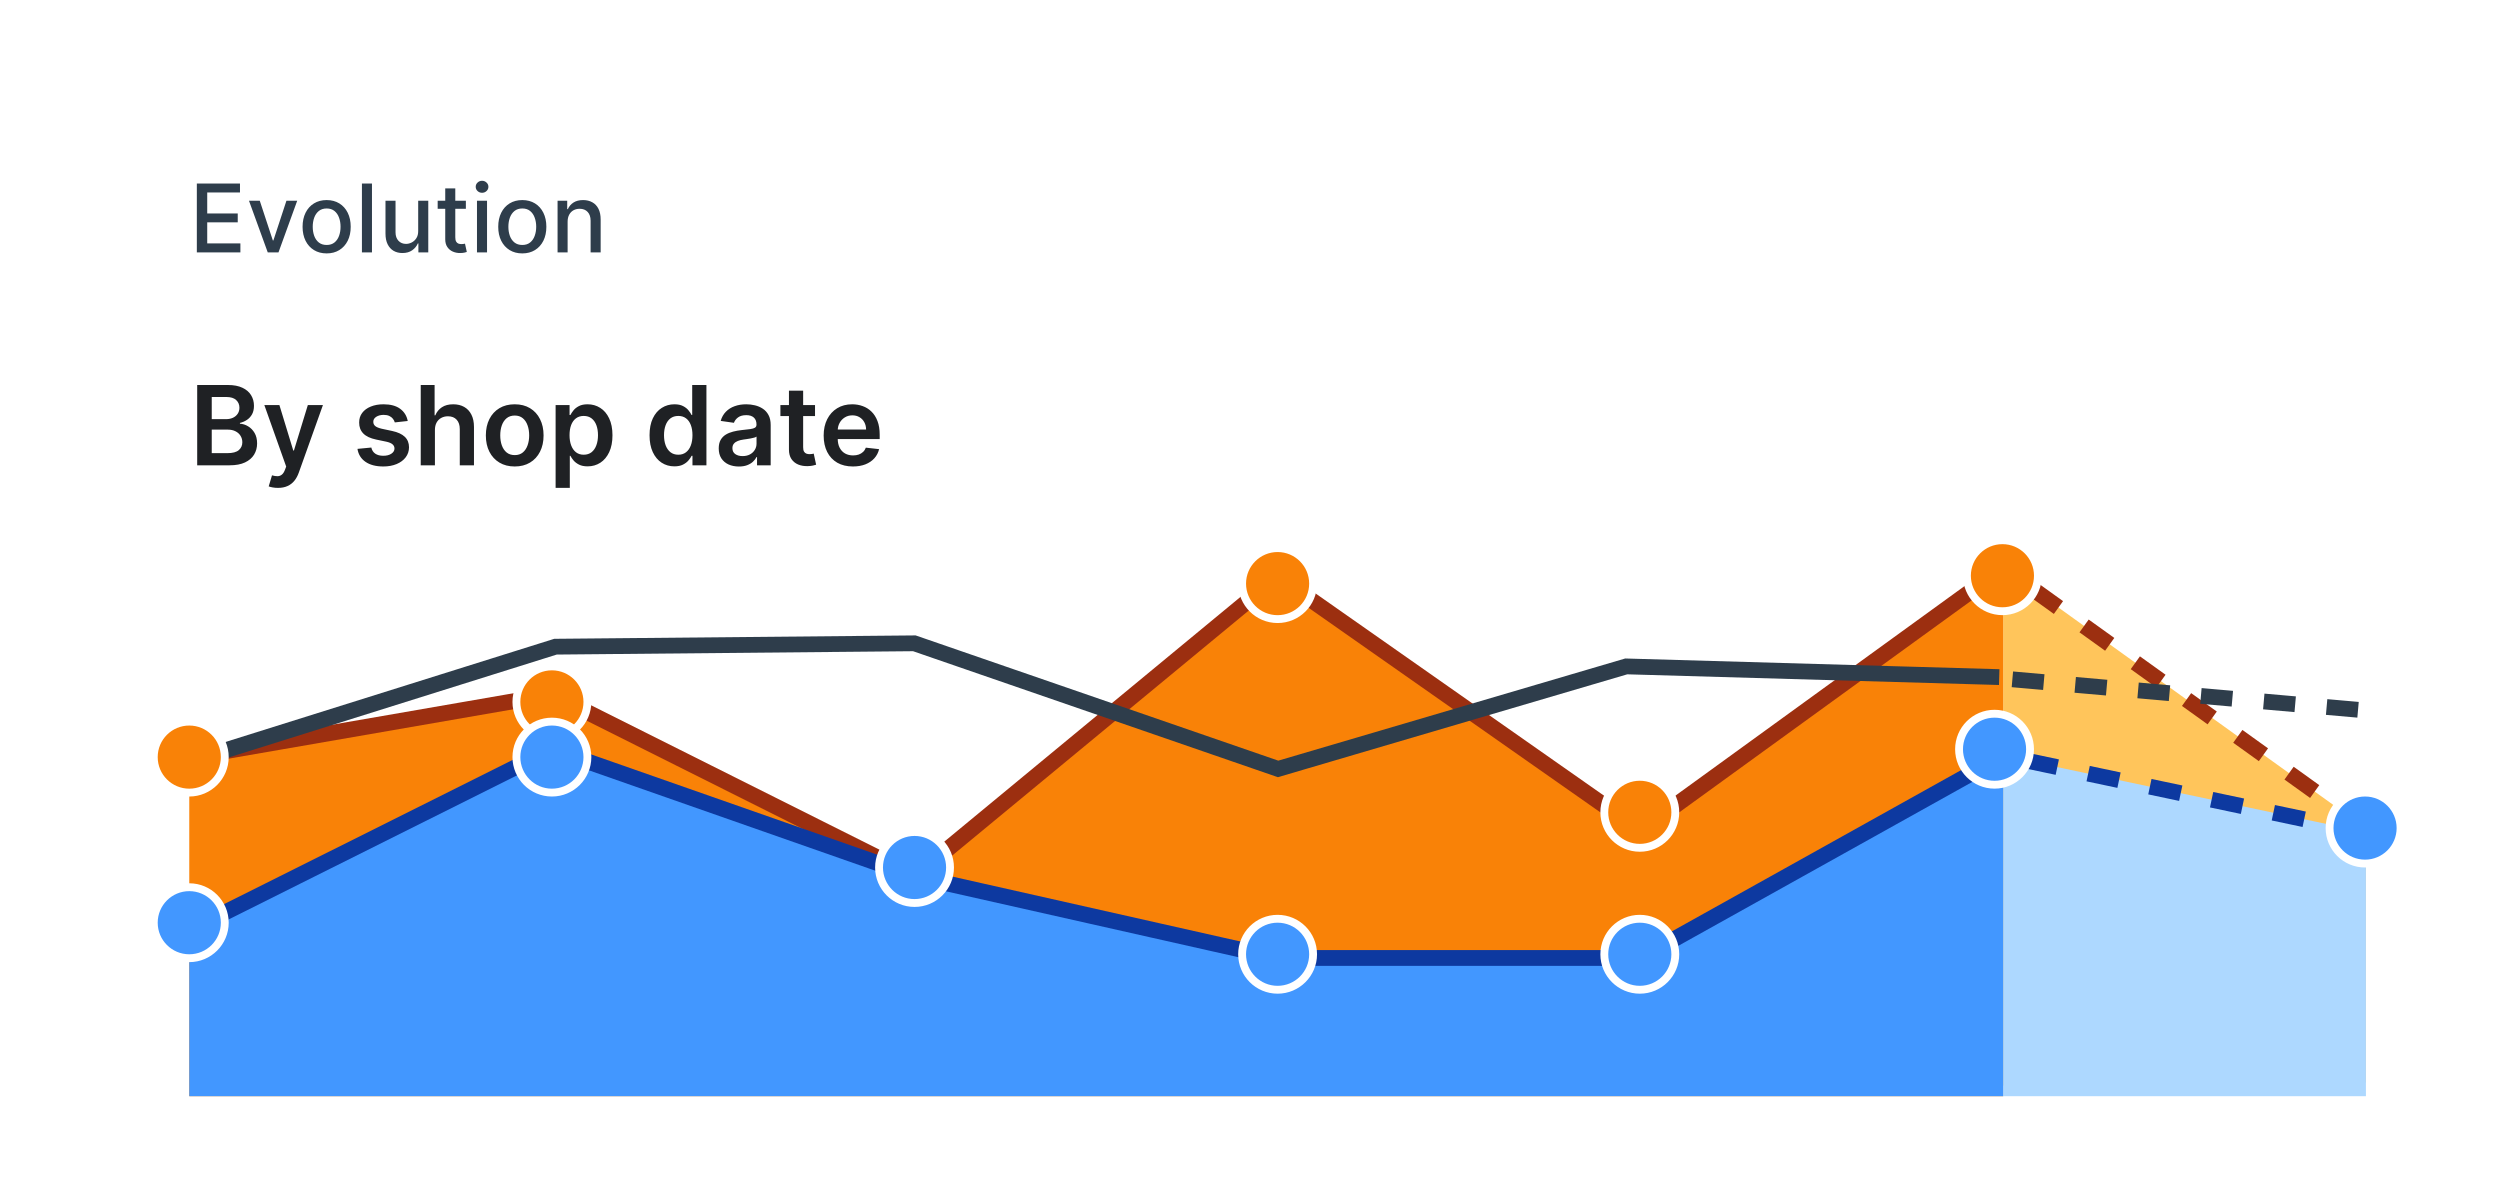
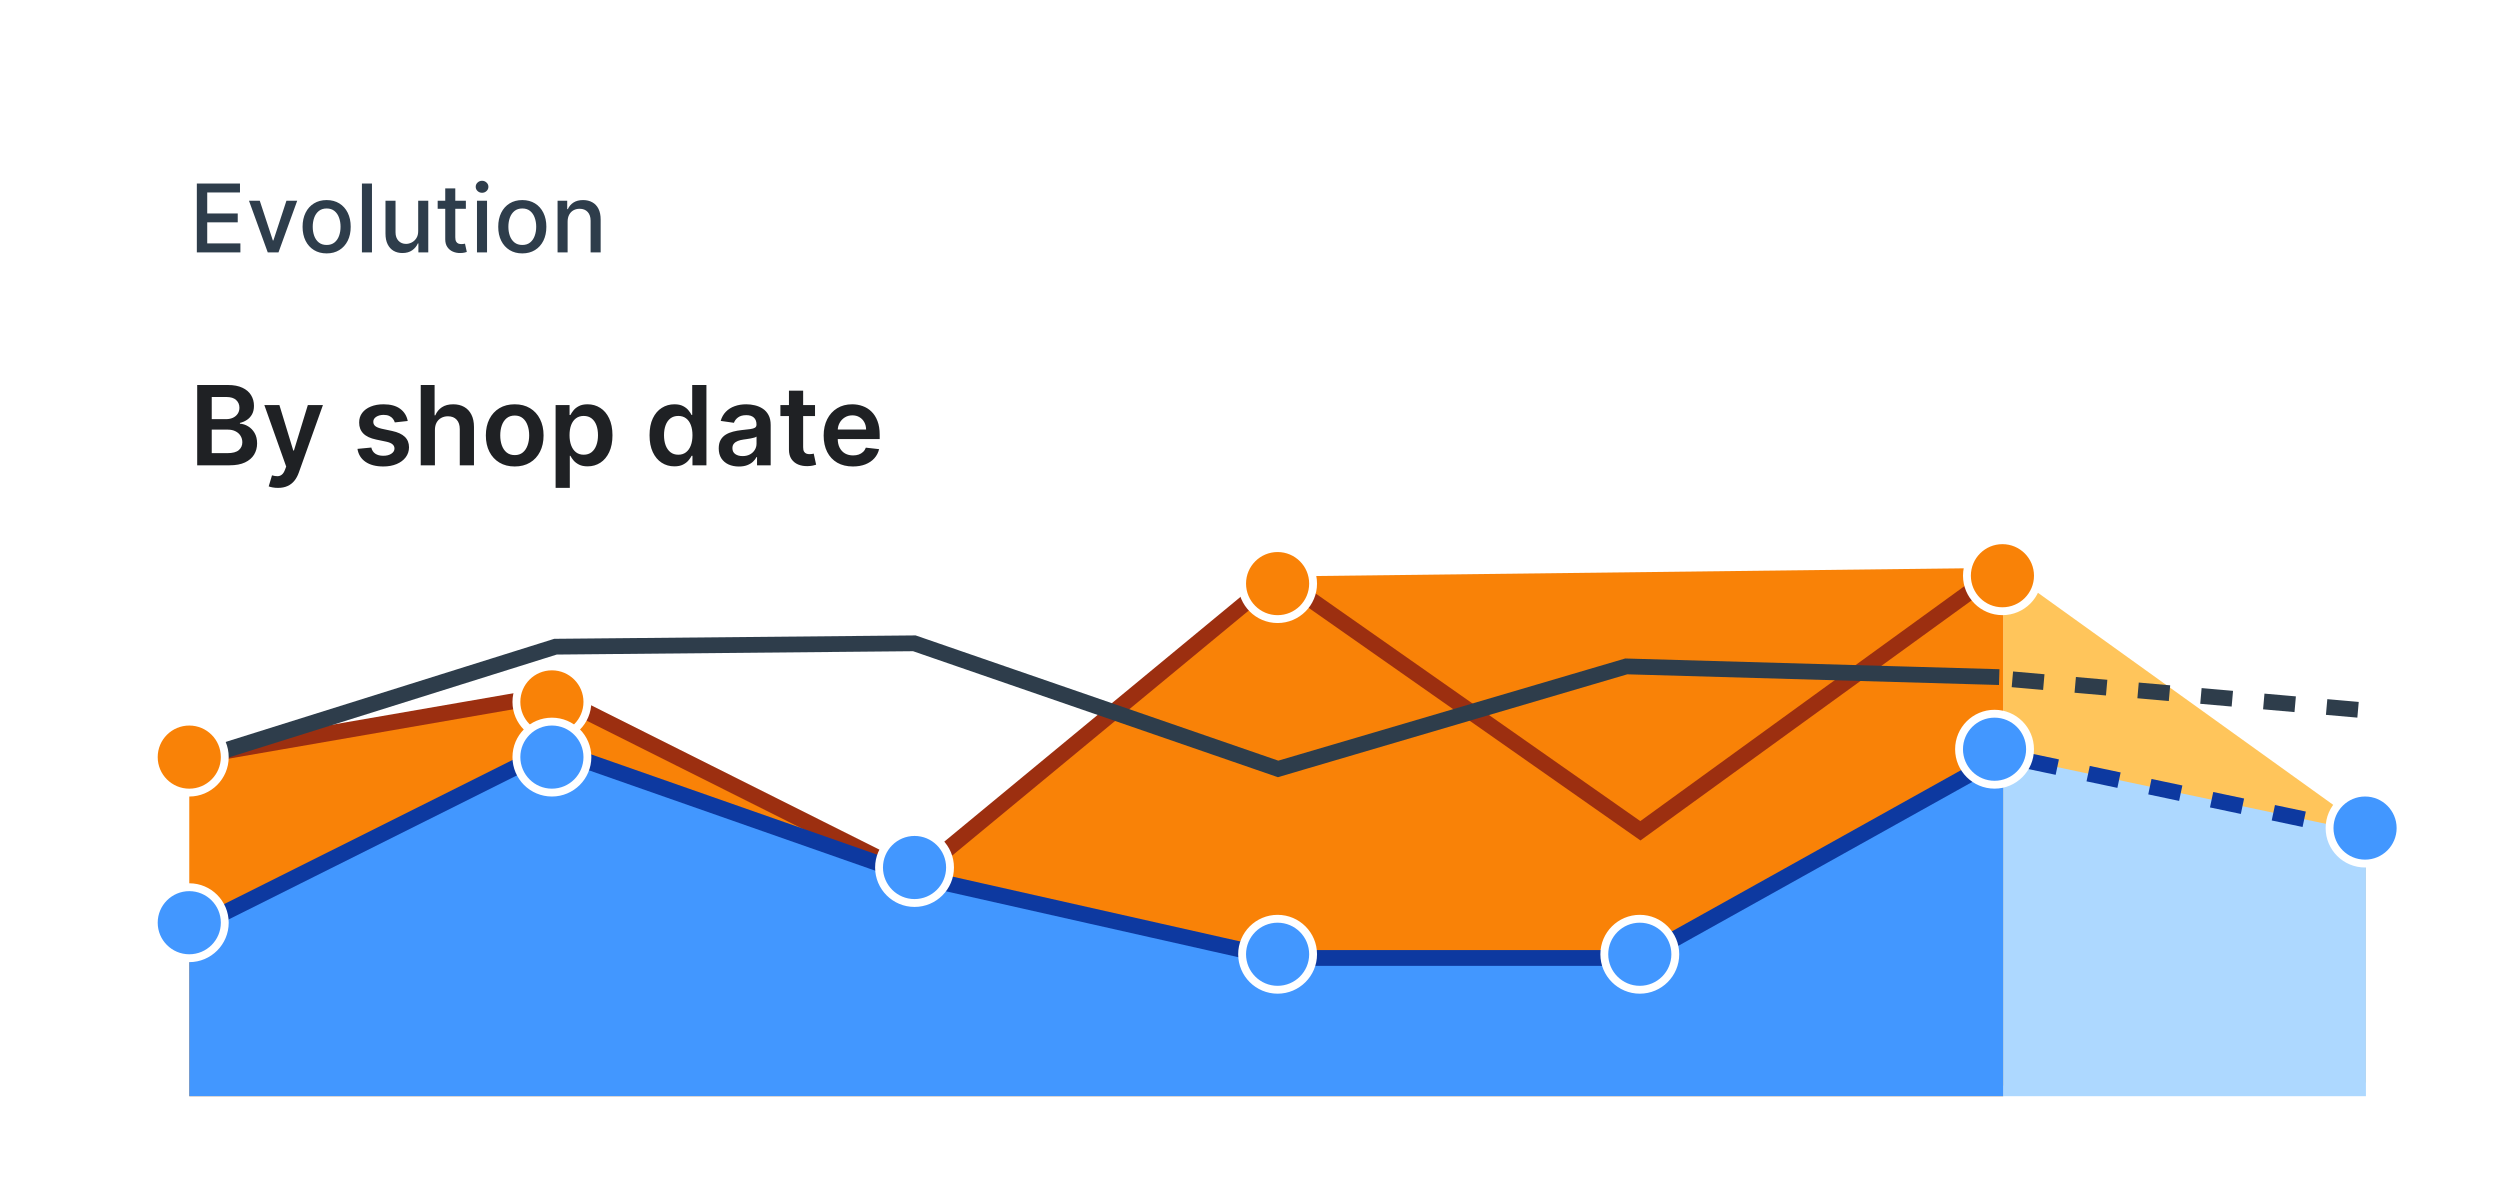
<svg xmlns="http://www.w3.org/2000/svg" width="317" height="151" viewBox="0 0 317 151" fill="none">
  <g clip-path="url(#clip0_780_45278)">
    <g filter="url(#filter0_d_780_45278)">
      <path d="M8 12C8 5.373 13.373 0 20 0H317V151H8V12Z" fill="white" />
      <path d="M300 101.035L254 67.999L254 133.649L300 133.277V101.035Z" fill="#FFC55B" />
-       <path d="M70 84.068L24 92.05L24 134.999H254V67.999L208 101.344L162 69.095L116 107.103L70 84.068Z" fill="#F98207" />
-       <path d="M300 101.035L254 67.999" stroke="#9C2F10" stroke-width="2" stroke-dasharray="4 4" />
+       <path d="M70 84.068L24 92.05L24 134.999H254V67.999L162 69.095L116 107.103L70 84.068Z" fill="#F98207" />
      <path d="M24 92.05L70 84.068L116 107.103L162 69.095L208 101.344L254 67.999" stroke="#9C2F10" stroke-width="2" />
      <path d="M300 101.536L254 91.821L254 135H300V101.536Z" fill="#ADD8FF" />
      <path d="M70 90.978L24 113.961V134.999H254V91.821L208 117.469H162L116 107.103L70 90.978Z" fill="#4297FF" />
      <path d="M300 101.536L254 91.821" stroke="#0D39A0" stroke-width="2" stroke-dasharray="4 4" />
      <path d="M24 113.961L70 90.978L116 107.103L162 117.469H208L254 91.821" stroke="#0D39A0" stroke-width="2" />
      <path d="M24 92.571L70.436 78L115.938 77.571L162.062 93.5L206.207 80.5L253.5 81.857M24 92.571L70.436 78" stroke="#2E3D4B" stroke-width="2" />
      <path d="M299 86L254 82.036" stroke="#2E3D4B" stroke-width="2" stroke-dasharray="4 4" />
      <circle cx="24" cy="92.001" r="4.501" fill="#F98207" stroke="white" stroke-width="0.997" />
      <circle cx="69.982" cy="85.001" r="4.501" fill="#F98207" stroke="white" stroke-width="0.997" />
      <circle cx="115.963" cy="106" r="4.501" fill="#4297FF" stroke="white" stroke-width="0.997" />
      <circle cx="162" cy="70.001" r="4.501" fill="#F98207" stroke="white" stroke-width="0.997" />
-       <circle cx="207.927" cy="99.001" r="4.501" fill="#F98207" stroke="white" stroke-width="0.997" />
      <circle cx="253.908" cy="69.001" r="4.501" fill="#F98207" stroke="white" stroke-width="0.997" />
      <circle cx="299.89" cy="101" r="4.501" fill="#4297FF" stroke="white" stroke-width="0.997" />
      <circle cx="24" cy="113" r="4.501" fill="#4297FF" stroke="white" stroke-width="0.997" />
      <circle cx="69.982" cy="92" r="4.501" fill="#4297FF" stroke="white" stroke-width="0.997" />
      <circle cx="162" cy="117" r="4.501" fill="#4297FF" stroke="white" stroke-width="0.997" />
      <circle cx="207.927" cy="117" r="4.501" fill="#4297FF" stroke="white" stroke-width="0.997" />
      <circle cx="252.908" cy="91.001" r="4.501" fill="#4297FF" stroke="white" stroke-width="0.997" />
      <path d="M25.004 55V44.818H28.902C29.638 44.818 30.249 44.934 30.736 45.166C31.227 45.395 31.593 45.708 31.835 46.106C32.081 46.504 32.203 46.954 32.203 47.458C32.203 47.872 32.124 48.227 31.965 48.522C31.805 48.814 31.592 49.051 31.323 49.233C31.055 49.415 30.755 49.546 30.423 49.626V49.725C30.785 49.745 31.131 49.856 31.462 50.058C31.797 50.257 32.071 50.539 32.283 50.903C32.495 51.268 32.601 51.709 32.601 52.226C32.601 52.753 32.473 53.227 32.218 53.648C31.963 54.065 31.578 54.395 31.065 54.637C30.551 54.879 29.905 55 29.126 55H25.004ZM26.849 53.459H28.832C29.502 53.459 29.984 53.331 30.279 53.076C30.577 52.818 30.727 52.486 30.727 52.082C30.727 51.78 30.652 51.508 30.503 51.266C30.354 51.021 30.142 50.829 29.866 50.69C29.591 50.547 29.263 50.476 28.882 50.476H26.849V53.459ZM26.849 49.148H28.673C28.991 49.148 29.278 49.09 29.533 48.974C29.789 48.855 29.989 48.688 30.135 48.472C30.284 48.254 30.359 47.995 30.359 47.697C30.359 47.302 30.22 46.977 29.941 46.722C29.666 46.467 29.257 46.34 28.713 46.34H26.849V49.148ZM35.245 57.864C34.999 57.864 34.772 57.844 34.563 57.804C34.358 57.767 34.194 57.724 34.071 57.675L34.489 56.273C34.751 56.349 34.984 56.385 35.19 56.382C35.395 56.379 35.576 56.314 35.732 56.188C35.891 56.066 36.025 55.86 36.134 55.572L36.288 55.159L33.519 47.364H35.428L37.188 53.131H37.268L39.033 47.364H40.947L37.889 55.925C37.747 56.329 37.558 56.675 37.323 56.964C37.087 57.255 36.799 57.477 36.458 57.63C36.12 57.786 35.715 57.864 35.245 57.864ZM51.7 49.382L50.06 49.561C50.013 49.395 49.932 49.24 49.816 49.094C49.703 48.948 49.551 48.83 49.359 48.741C49.167 48.651 48.931 48.606 48.653 48.606C48.278 48.606 47.964 48.688 47.708 48.85C47.456 49.013 47.332 49.223 47.335 49.481C47.332 49.704 47.413 49.884 47.579 50.023C47.748 50.163 48.026 50.277 48.414 50.367L49.717 50.645C50.439 50.801 50.976 51.048 51.328 51.386C51.682 51.724 51.861 52.166 51.864 52.713C51.861 53.194 51.72 53.618 51.442 53.986C51.167 54.35 50.784 54.635 50.294 54.841C49.803 55.046 49.239 55.149 48.603 55.149C47.669 55.149 46.916 54.954 46.346 54.562C45.776 54.168 45.436 53.62 45.327 52.917L47.082 52.748C47.161 53.093 47.33 53.353 47.589 53.528C47.847 53.704 48.184 53.792 48.598 53.792C49.026 53.792 49.369 53.704 49.627 53.528C49.889 53.353 50.02 53.136 50.02 52.877C50.02 52.658 49.935 52.478 49.767 52.335C49.601 52.193 49.342 52.083 48.991 52.007L47.688 51.734C46.956 51.581 46.414 51.324 46.063 50.963C45.711 50.599 45.537 50.138 45.541 49.581C45.537 49.11 45.665 48.703 45.923 48.358C46.185 48.01 46.548 47.742 47.012 47.553C47.48 47.36 48.018 47.264 48.628 47.264C49.523 47.264 50.227 47.455 50.741 47.836C51.258 48.217 51.578 48.733 51.7 49.382ZM55.148 50.526V55H53.349V44.818H55.108V48.661H55.198C55.377 48.23 55.654 47.891 56.028 47.642C56.406 47.39 56.887 47.264 57.47 47.264C58 47.264 58.463 47.375 58.857 47.597C59.252 47.819 59.556 48.144 59.772 48.572C59.991 48.999 60.1 49.521 60.1 50.138V55H58.3V50.416C58.3 49.903 58.168 49.503 57.903 49.218C57.641 48.93 57.273 48.785 56.799 48.785C56.481 48.785 56.196 48.855 55.944 48.994C55.695 49.13 55.5 49.327 55.357 49.586C55.218 49.844 55.148 50.158 55.148 50.526ZM65.265 55.149C64.52 55.149 63.873 54.985 63.327 54.657C62.78 54.329 62.355 53.87 62.054 53.28C61.755 52.69 61.606 52.001 61.606 51.212C61.606 50.423 61.755 49.732 62.054 49.139C62.355 48.545 62.78 48.084 63.327 47.756C63.873 47.428 64.52 47.264 65.265 47.264C66.011 47.264 66.657 47.428 67.204 47.756C67.751 48.084 68.174 48.545 68.472 49.139C68.774 49.732 68.924 50.423 68.924 51.212C68.924 52.001 68.774 52.69 68.472 53.28C68.174 53.87 67.751 54.329 67.204 54.657C66.657 54.985 66.011 55.149 65.265 55.149ZM65.275 53.707C65.68 53.707 66.018 53.596 66.29 53.374C66.561 53.149 66.764 52.847 66.896 52.469C67.032 52.092 67.1 51.671 67.1 51.207C67.1 50.739 67.032 50.317 66.896 49.939C66.764 49.558 66.561 49.255 66.29 49.029C66.018 48.804 65.68 48.691 65.275 48.691C64.861 48.691 64.516 48.804 64.241 49.029C63.969 49.255 63.766 49.558 63.63 49.939C63.497 50.317 63.431 50.739 63.431 51.207C63.431 51.671 63.497 52.092 63.63 52.469C63.766 52.847 63.969 53.149 64.241 53.374C64.516 53.596 64.861 53.707 65.275 53.707ZM70.452 57.864V47.364H72.222V48.626H72.326C72.419 48.441 72.55 48.244 72.719 48.035C72.888 47.823 73.117 47.642 73.405 47.493C73.694 47.34 74.061 47.264 74.509 47.264C75.099 47.264 75.631 47.415 76.105 47.717C76.582 48.015 76.96 48.457 77.238 49.044C77.52 49.627 77.661 50.343 77.661 51.192C77.661 52.03 77.523 52.743 77.248 53.33C76.973 53.916 76.599 54.364 76.125 54.672C75.651 54.98 75.114 55.134 74.514 55.134C74.076 55.134 73.713 55.061 73.425 54.916C73.137 54.77 72.905 54.594 72.729 54.389C72.557 54.18 72.422 53.983 72.326 53.797H72.252V57.864H70.452ZM72.217 51.182C72.217 51.676 72.287 52.108 72.426 52.479C72.568 52.851 72.772 53.141 73.037 53.349C73.306 53.555 73.631 53.658 74.012 53.658C74.409 53.658 74.743 53.552 75.011 53.34C75.279 53.124 75.482 52.831 75.618 52.459C75.757 52.085 75.826 51.659 75.826 51.182C75.826 50.708 75.758 50.287 75.623 49.919C75.487 49.551 75.284 49.263 75.016 49.054C74.748 48.845 74.413 48.741 74.012 48.741C73.627 48.741 73.301 48.842 73.032 49.044C72.764 49.246 72.56 49.53 72.421 49.894C72.285 50.259 72.217 50.688 72.217 51.182ZM85.508 55.134C84.909 55.134 84.372 54.98 83.898 54.672C83.424 54.364 83.049 53.916 82.774 53.33C82.499 52.743 82.362 52.03 82.362 51.192C82.362 50.343 82.501 49.627 82.779 49.044C83.061 48.457 83.44 48.015 83.918 47.717C84.395 47.415 84.927 47.264 85.513 47.264C85.961 47.264 86.329 47.34 86.617 47.493C86.906 47.642 87.134 47.823 87.303 48.035C87.472 48.244 87.603 48.441 87.696 48.626H87.771V44.818H89.575V55H87.805V53.797H87.696C87.603 53.983 87.469 54.18 87.293 54.389C87.118 54.594 86.886 54.77 86.597 54.916C86.309 55.061 85.946 55.134 85.508 55.134ZM86.011 53.658C86.392 53.658 86.717 53.555 86.985 53.349C87.254 53.141 87.457 52.851 87.597 52.479C87.736 52.108 87.805 51.676 87.805 51.182C87.805 50.688 87.736 50.259 87.597 49.894C87.461 49.53 87.258 49.246 86.99 49.044C86.725 48.842 86.398 48.741 86.011 48.741C85.61 48.741 85.275 48.845 85.006 49.054C84.738 49.263 84.536 49.551 84.4 49.919C84.264 50.287 84.196 50.708 84.196 51.182C84.196 51.659 84.264 52.085 84.4 52.459C84.539 52.831 84.743 53.124 85.011 53.34C85.283 53.552 85.616 53.658 86.011 53.658ZM93.691 55.154C93.207 55.154 92.771 55.068 92.383 54.896C91.999 54.72 91.694 54.461 91.468 54.12C91.246 53.779 91.135 53.358 91.135 52.857C91.135 52.426 91.215 52.07 91.374 51.788C91.533 51.507 91.75 51.281 92.025 51.112C92.3 50.943 92.61 50.816 92.955 50.729C93.303 50.64 93.662 50.575 94.034 50.535C94.481 50.489 94.844 50.448 95.122 50.411C95.401 50.371 95.603 50.312 95.729 50.232C95.858 50.149 95.923 50.022 95.923 49.849V49.82C95.923 49.445 95.812 49.155 95.59 48.95C95.368 48.744 95.048 48.641 94.63 48.641C94.189 48.641 93.84 48.737 93.581 48.93C93.326 49.122 93.154 49.349 93.064 49.611L91.384 49.372C91.516 48.908 91.735 48.52 92.04 48.209C92.345 47.894 92.718 47.659 93.159 47.503C93.599 47.344 94.087 47.264 94.62 47.264C94.988 47.264 95.354 47.307 95.719 47.394C96.084 47.48 96.417 47.622 96.718 47.821C97.02 48.017 97.262 48.283 97.444 48.621C97.63 48.959 97.722 49.382 97.722 49.889V55H95.992V53.951H95.933C95.823 54.163 95.669 54.362 95.47 54.548C95.275 54.73 95.028 54.877 94.73 54.99C94.435 55.099 94.088 55.154 93.691 55.154ZM94.158 53.832C94.519 53.832 94.832 53.76 95.097 53.618C95.363 53.472 95.567 53.28 95.709 53.041C95.855 52.803 95.928 52.542 95.928 52.261V51.361C95.871 51.407 95.775 51.45 95.639 51.49C95.507 51.53 95.358 51.565 95.192 51.594C95.026 51.624 94.862 51.651 94.7 51.674C94.537 51.697 94.397 51.717 94.277 51.734C94.009 51.77 93.768 51.83 93.556 51.913C93.344 51.995 93.177 52.111 93.054 52.261C92.931 52.407 92.87 52.595 92.87 52.827C92.87 53.159 92.991 53.409 93.233 53.578C93.475 53.747 93.783 53.832 94.158 53.832ZM103.345 47.364V48.756H98.955V47.364H103.345ZM100.039 45.534H101.839V52.703C101.839 52.945 101.875 53.131 101.948 53.26C102.025 53.386 102.124 53.472 102.247 53.519C102.369 53.565 102.505 53.588 102.654 53.588C102.767 53.588 102.87 53.58 102.963 53.563C103.059 53.547 103.132 53.532 103.181 53.519L103.485 54.925C103.388 54.959 103.251 54.995 103.072 55.035C102.896 55.075 102.681 55.098 102.426 55.104C101.975 55.118 101.569 55.05 101.208 54.901C100.846 54.748 100.56 54.513 100.347 54.195C100.139 53.876 100.036 53.479 100.039 53.001V45.534ZM108.149 55.149C107.384 55.149 106.722 54.99 106.165 54.672C105.612 54.35 105.186 53.896 104.888 53.31C104.589 52.72 104.44 52.025 104.44 51.227C104.44 50.441 104.589 49.752 104.888 49.158C105.189 48.562 105.61 48.098 106.151 47.766C106.691 47.432 107.326 47.264 108.055 47.264C108.525 47.264 108.969 47.34 109.387 47.493C109.808 47.642 110.179 47.874 110.501 48.189C110.826 48.504 111.081 48.905 111.266 49.392C111.452 49.876 111.545 50.453 111.545 51.122V51.674H105.286V50.461H109.82C109.816 50.116 109.742 49.81 109.596 49.541C109.45 49.269 109.246 49.056 108.984 48.9C108.726 48.744 108.424 48.666 108.08 48.666C107.712 48.666 107.388 48.756 107.11 48.935C106.832 49.11 106.615 49.342 106.459 49.631C106.306 49.916 106.228 50.229 106.225 50.57V51.629C106.225 52.073 106.306 52.455 106.469 52.773C106.631 53.088 106.858 53.33 107.15 53.499C107.442 53.664 107.783 53.747 108.174 53.747C108.436 53.747 108.673 53.711 108.885 53.638C109.097 53.562 109.281 53.45 109.437 53.305C109.593 53.159 109.71 52.978 109.79 52.763L111.47 52.952C111.364 53.396 111.162 53.784 110.864 54.115C110.569 54.443 110.191 54.698 109.73 54.881C109.269 55.06 108.742 55.149 108.149 55.149Z" fill="#1F2124" />
      <path d="M24.959 28V19.273H30.43V20.406H26.276V23.065H30.145V24.195H26.276V26.866H30.482V28H24.959ZM37.686 21.454L35.313 28H33.949L31.571 21.454H32.939L34.597 26.491H34.665L36.319 21.454H37.686ZM41.418 28.132C40.805 28.132 40.269 27.991 39.812 27.71C39.354 27.429 38.999 27.035 38.746 26.53C38.494 26.024 38.367 25.433 38.367 24.757C38.367 24.078 38.494 23.484 38.746 22.976C38.999 22.467 39.354 22.072 39.812 21.791C40.269 21.51 40.805 21.369 41.418 21.369C42.032 21.369 42.568 21.51 43.025 21.791C43.482 22.072 43.837 22.467 44.09 22.976C44.343 23.484 44.469 24.078 44.469 24.757C44.469 25.433 44.343 26.024 44.09 26.53C43.837 27.035 43.482 27.429 43.025 27.71C42.568 27.991 42.032 28.132 41.418 28.132ZM41.423 27.062C41.82 27.062 42.15 26.957 42.411 26.747C42.673 26.537 42.866 26.257 42.991 25.908C43.119 25.558 43.182 25.173 43.182 24.753C43.182 24.335 43.119 23.952 42.991 23.602C42.866 23.25 42.673 22.967 42.411 22.754C42.15 22.541 41.82 22.435 41.423 22.435C41.022 22.435 40.69 22.541 40.425 22.754C40.164 22.967 39.969 23.25 39.842 23.602C39.717 23.952 39.654 24.335 39.654 24.753C39.654 25.173 39.717 25.558 39.842 25.908C39.969 26.257 40.164 26.537 40.425 26.747C40.69 26.957 41.022 27.062 41.423 27.062ZM47.166 19.273V28H45.892V19.273H47.166ZM53.026 25.285V21.454H54.305V28H53.052V26.866H52.984C52.833 27.216 52.592 27.507 52.259 27.74C51.93 27.97 51.519 28.085 51.028 28.085C50.607 28.085 50.235 27.993 49.911 27.808C49.59 27.621 49.337 27.344 49.153 26.977C48.971 26.611 48.88 26.158 48.88 25.618V21.454H50.154V25.465C50.154 25.91 50.278 26.266 50.525 26.53C50.772 26.794 51.093 26.926 51.488 26.926C51.727 26.926 51.964 26.866 52.2 26.747C52.438 26.628 52.636 26.447 52.792 26.206C52.951 25.965 53.029 25.658 53.026 25.285ZM59.072 21.454V22.477H55.497V21.454H59.072ZM56.456 19.886H57.73V26.078C57.73 26.325 57.767 26.511 57.841 26.636C57.914 26.759 58.01 26.842 58.126 26.888C58.245 26.93 58.375 26.952 58.514 26.952C58.616 26.952 58.706 26.945 58.782 26.93C58.859 26.916 58.919 26.905 58.961 26.896L59.191 27.949C59.117 27.977 59.012 28.006 58.876 28.034C58.74 28.065 58.569 28.082 58.365 28.085C58.029 28.091 57.717 28.031 57.427 27.906C57.137 27.781 56.903 27.588 56.724 27.327C56.545 27.065 56.456 26.737 56.456 26.342V19.886ZM60.481 28V21.454H61.756V28H60.481ZM61.125 20.445C60.903 20.445 60.713 20.371 60.554 20.223C60.398 20.072 60.32 19.893 60.32 19.686C60.32 19.476 60.398 19.297 60.554 19.149C60.713 18.999 60.903 18.923 61.125 18.923C61.347 18.923 61.535 18.999 61.692 19.149C61.851 19.297 61.93 19.476 61.93 19.686C61.93 19.893 61.851 20.072 61.692 20.223C61.535 20.371 61.347 20.445 61.125 20.445ZM66.227 28.132C65.613 28.132 65.078 27.991 64.62 27.71C64.163 27.429 63.808 27.035 63.555 26.53C63.302 26.024 63.176 25.433 63.176 24.757C63.176 24.078 63.302 23.484 63.555 22.976C63.808 22.467 64.163 22.072 64.62 21.791C65.078 21.51 65.613 21.369 66.227 21.369C66.841 21.369 67.376 21.51 67.834 21.791C68.291 22.072 68.646 22.467 68.899 22.976C69.152 23.484 69.278 24.078 69.278 24.757C69.278 25.433 69.152 26.024 68.899 26.53C68.646 27.035 68.291 27.429 67.834 27.71C67.376 27.991 66.841 28.132 66.227 28.132ZM66.231 27.062C66.629 27.062 66.959 26.957 67.22 26.747C67.481 26.537 67.674 26.257 67.799 25.908C67.927 25.558 67.991 25.173 67.991 24.753C67.991 24.335 67.927 23.952 67.799 23.602C67.674 23.25 67.481 22.967 67.22 22.754C66.959 22.541 66.629 22.435 66.231 22.435C65.831 22.435 65.498 22.541 65.234 22.754C64.973 22.967 64.778 23.25 64.65 23.602C64.525 23.952 64.463 24.335 64.463 24.753C64.463 25.173 64.525 25.558 64.65 25.908C64.778 26.257 64.973 26.537 65.234 26.747C65.498 26.957 65.831 27.062 66.231 27.062ZM71.974 24.114V28H70.7V21.454H71.923V22.52H72.004C72.155 22.173 72.391 21.895 72.712 21.685C73.035 21.474 73.443 21.369 73.935 21.369C74.381 21.369 74.771 21.463 75.106 21.651C75.442 21.835 75.702 22.111 75.886 22.477C76.071 22.844 76.163 23.297 76.163 23.837V28H74.889V23.99C74.889 23.516 74.766 23.145 74.519 22.878C74.271 22.608 73.932 22.473 73.5 22.473C73.204 22.473 72.942 22.537 72.712 22.665C72.484 22.793 72.304 22.98 72.171 23.227C72.04 23.472 71.974 23.767 71.974 24.114Z" fill="#2E3D4B" />
    </g>
  </g>
  <defs>
    <filter id="filter0_d_780_45278" x="0" y="-4" width="325" height="167" filterUnits="userSpaceOnUse" color-interpolation-filters="sRGB">
      <feFlood flood-opacity="0" result="BackgroundImageFix" />
      <feColorMatrix in="SourceAlpha" type="matrix" values="0 0 0 0 0 0 0 0 0 0 0 0 0 0 0 0 0 0 127 0" result="hardAlpha" />
      <feOffset dy="4" />
      <feGaussianBlur stdDeviation="4" />
      <feColorMatrix type="matrix" values="0 0 0 0 0.071 0 0 0 0 0.016 0 0 0 0 0.008 0 0 0 0.14 0" />
      <feBlend mode="normal" in2="BackgroundImageFix" result="effect1_dropShadow_780_45278" />
      <feBlend mode="normal" in="SourceGraphic" in2="effect1_dropShadow_780_45278" result="shape" />
    </filter>
    <clipPath id="clip0_780_45278">
      <rect width="317" height="151" fill="white" />
    </clipPath>
  </defs>
</svg>